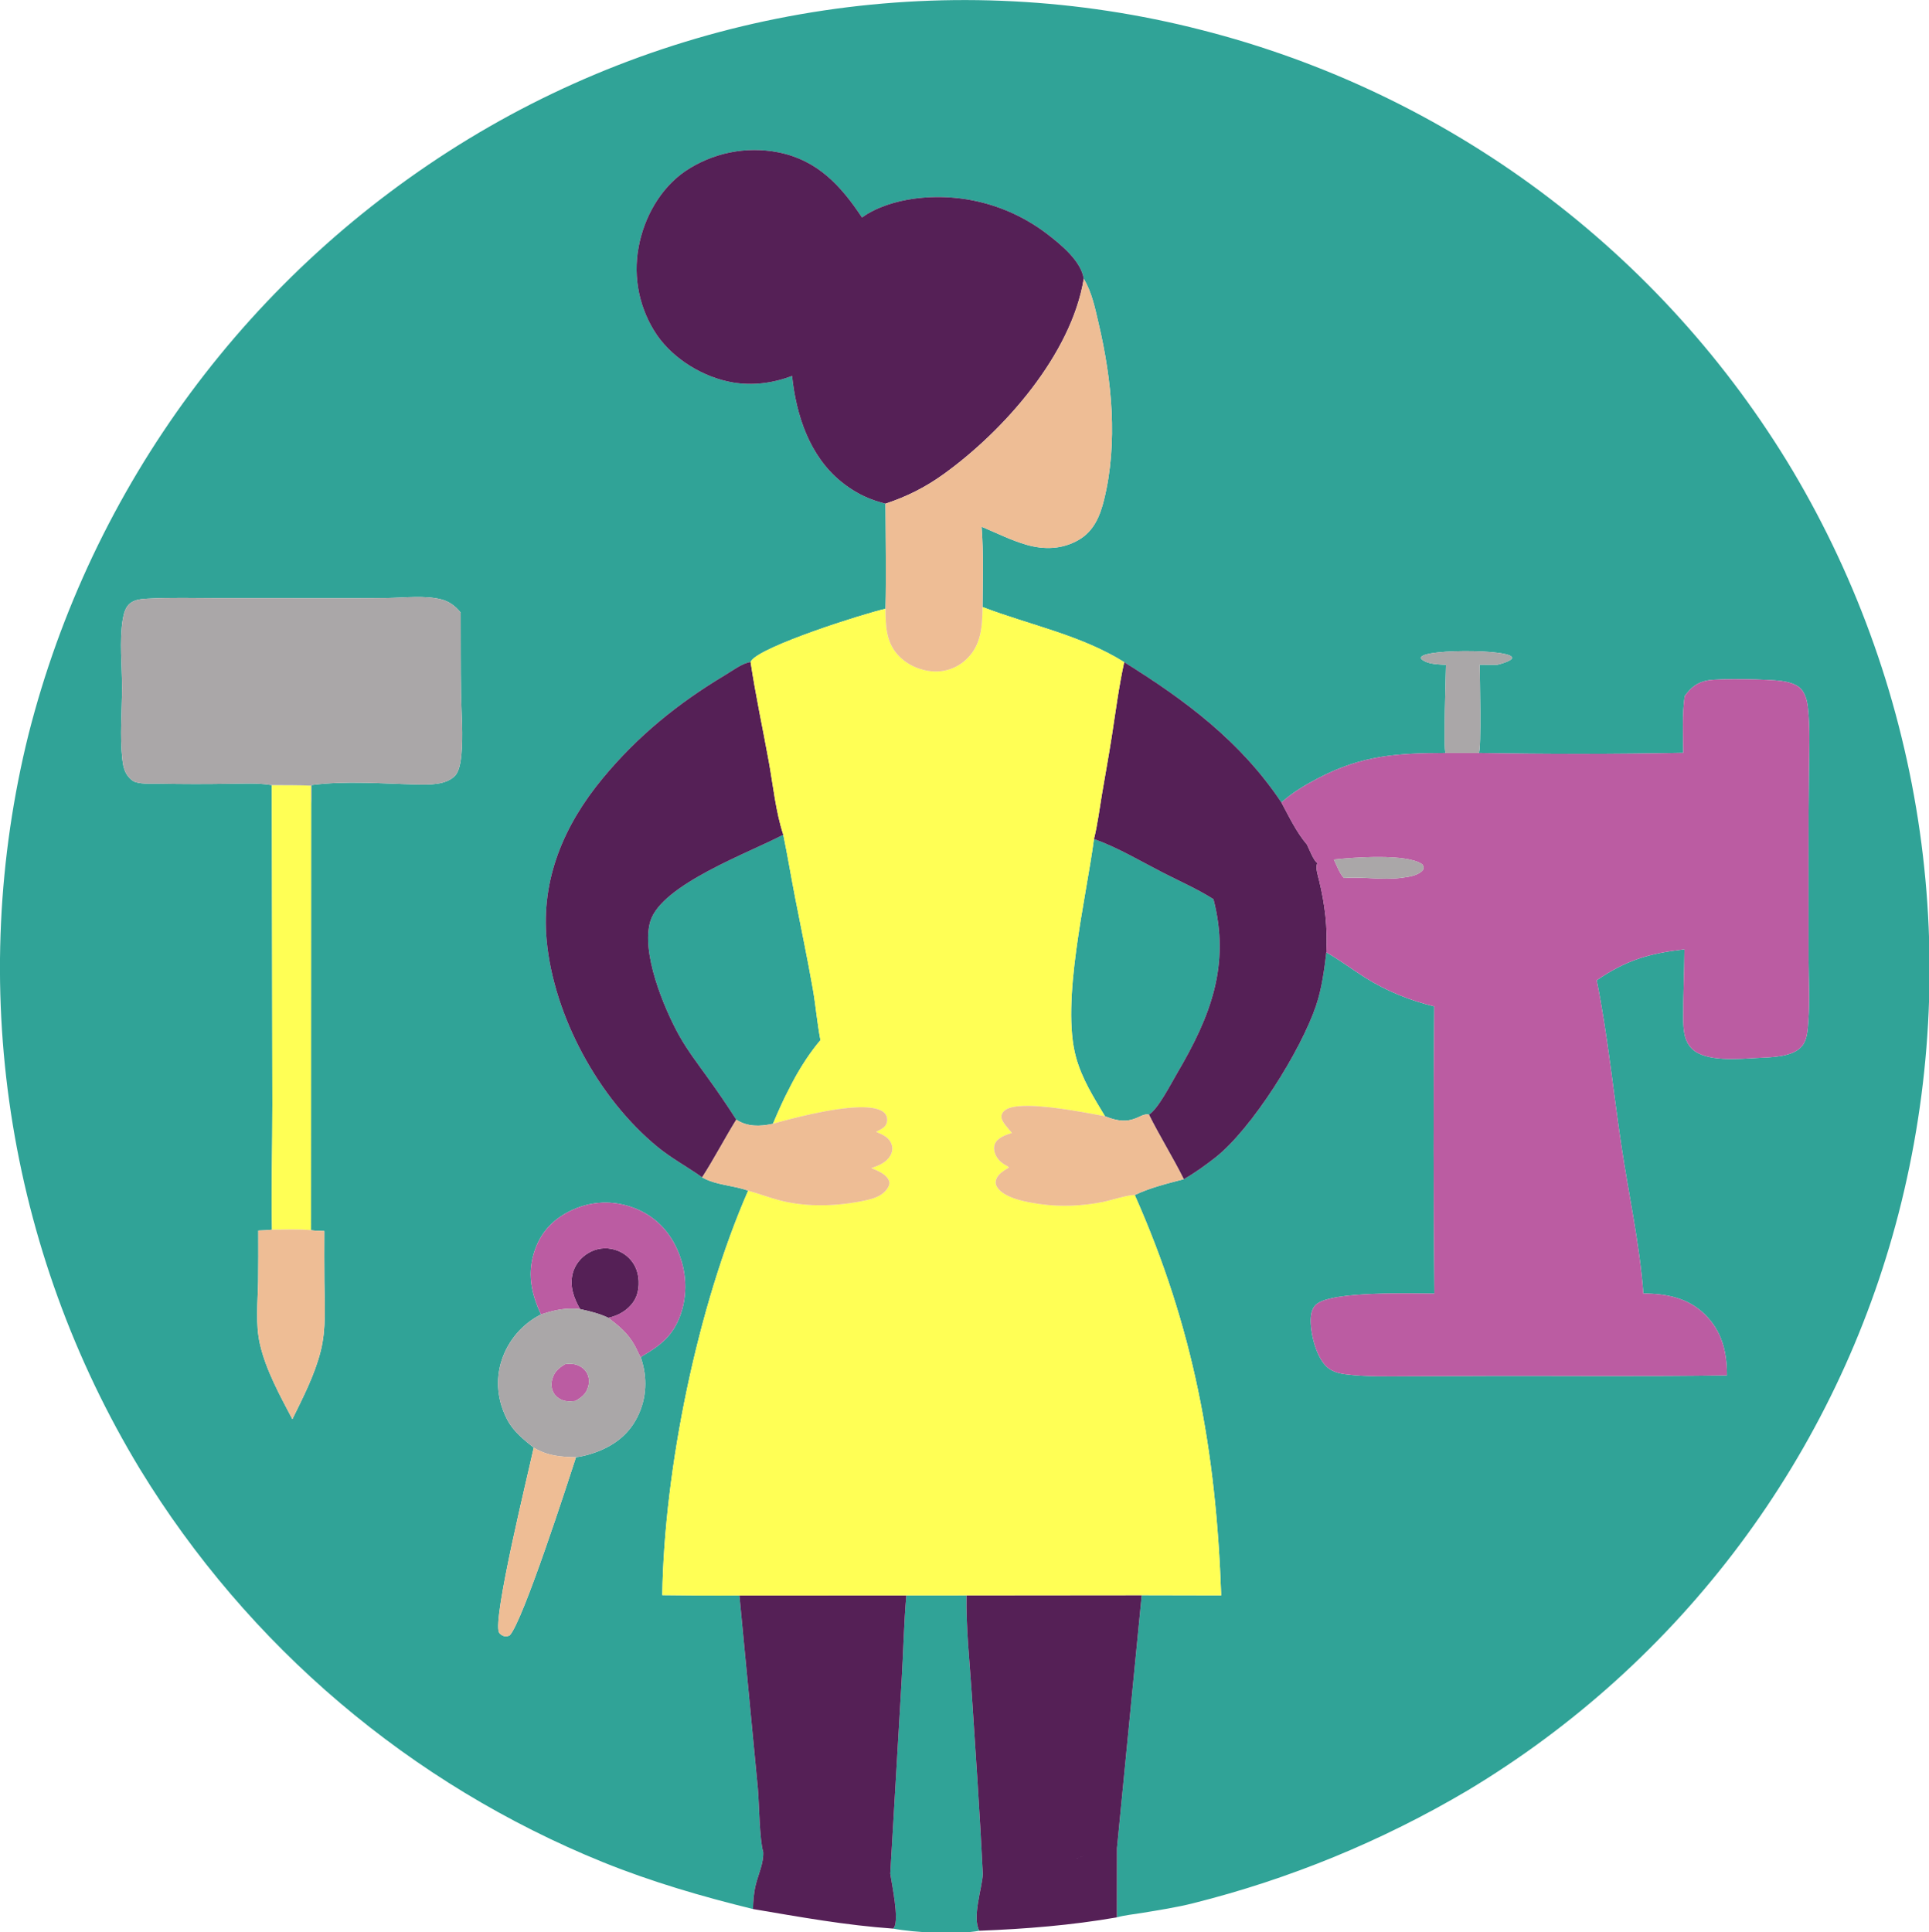
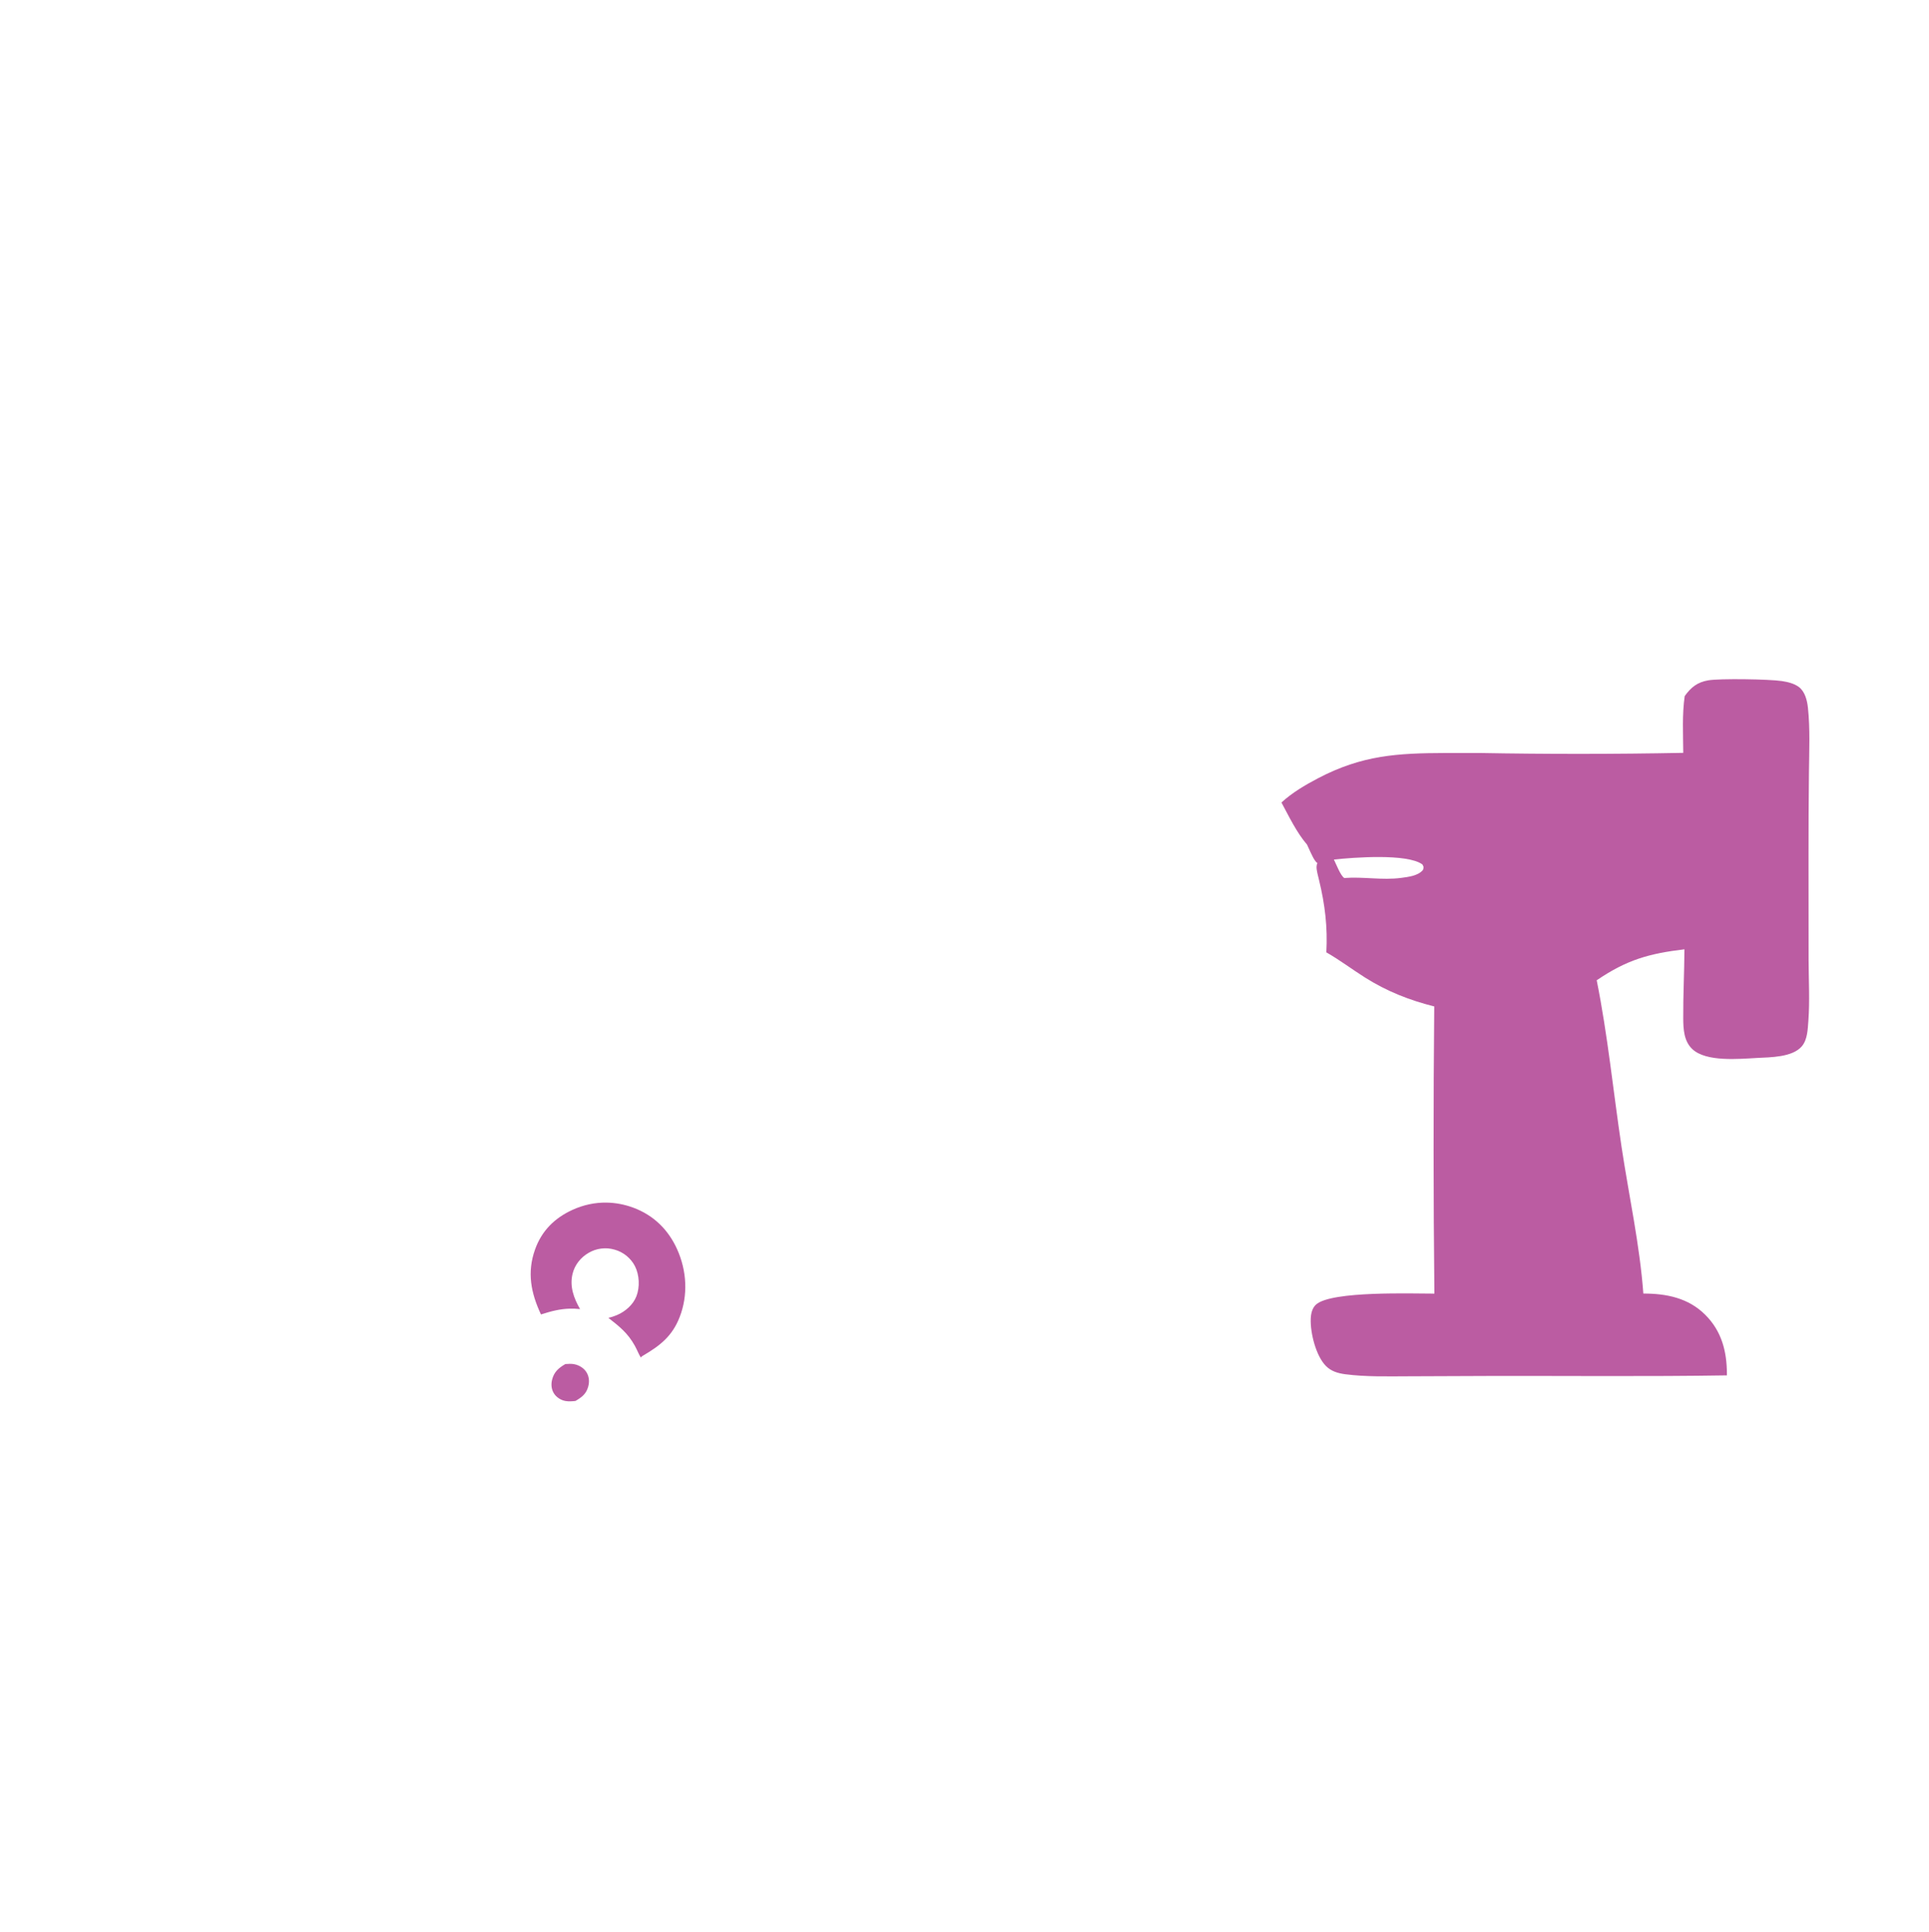
- <svg xmlns="http://www.w3.org/2000/svg" xmlns:ns1="http://www.inkscape.org/namespaces/inkscape" xmlns:ns2="http://sodipodi.sourceforge.net/DTD/sodipodi-0.dtd" xmlns:ns3="http://inkstitch.org/namespace" width="80mm" height="80.141mm" viewBox="0 0 80 80.141" version="1.1" id="svg1" xml:space="preserve" ns1:version="1.3 (0e150ed6c4, 2023-07-21)" ns2:docname="naszywka.svg">
+ <svg xmlns="http://www.w3.org/2000/svg" xmlns:ns1="http://www.inkscape.org/namespaces/inkscape" xmlns:ns2="http://sodipodi.sourceforge.net/DTD/sodipodi-0.dtd" width="80mm" height="80.141mm" viewBox="0 0 80 80.141" version="1.1" id="svg1" xml:space="preserve" ns1:version="1.3 (0e150ed6c4, 2023-07-21)" ns2:docname="naszywka.svg">
  <ns2:namedview id="namedview1" pagecolor="#ffffff" bordercolor="#000000" borderopacity="0.25" ns1:showpageshadow="2" ns1:pageopacity="0.0" ns1:pagecheckerboard="0" ns1:deskcolor="#d1d1d1" ns1:document-units="mm" ns1:zoom="1.9578168" ns1:cx="281.69132" ns1:cy="193.32759" ns1:window-width="1920" ns1:window-height="991" ns1:window-x="-9" ns1:window-y="-9" ns1:window-maximized="1" ns1:current-layer="layer1" />
  <defs id="defs1" />
  <g ns1:label="Layer 1" ns1:groupmode="layer" id="layer1" transform="translate(18.616, -24.847)">
    <g id="g82" ns1:label="zielony" style="display:inline" transform="matrix(0.324 0 0 0.324 -12.586 16.799)">
-       <path id="path75" style="fill:#30a397;stroke-width:0.265" d="M 105.055 24.847 C 104.041 24.845 103.028 24.855 102.014 24.879 C 101 24.902 99.987 24.939 98.975 24.987 C 97.962 25.036 96.95 25.097 95.939 25.171 C 94.927 25.245 93.918 25.33 92.909 25.429 C 91.9 25.528 90.892 25.64 89.885 25.764 C 88.879 25.888 87.874 26.025 86.872 26.174 C 85.869 26.323 84.868 26.484 83.869 26.658 C 82.87 26.832 81.873 27.019 80.879 27.218 C 79.885 27.416 78.894 27.626 77.905 27.849 C 76.916 28.073 75.93 28.308 74.947 28.556 C 73.964 28.804 72.985 29.066 72.008 29.338 C 71.032 29.61 70.058 29.895 69.089 30.192 C 68.119 30.488 67.153 30.796 66.191 31.117 C 65.23 31.438 64.272 31.77 63.318 32.114 C 62.365 32.459 61.416 32.815 60.472 33.183 C 59.527 33.551 58.586 33.931 57.651 34.322 C 56.716 34.714 55.786 35.117 54.861 35.532 C 53.935 35.946 53.015 36.372 52.1 36.81 C 51.186 37.247 50.277 37.696 49.374 38.156 C 48.47 38.616 47.572 39.089 46.681 39.571 C 45.789 40.054 44.904 40.547 44.024 41.052 C 43.145 41.556 42.273 42.071 41.406 42.598 C 40.541 43.124 39.68 43.661 38.828 44.208 C 37.975 44.754 37.13 45.312 36.291 45.88 C 35.452 46.447 34.621 47.025 33.796 47.612 C 32.971 48.2 32.153 48.798 31.342 49.406 C 30.532 50.013 29.729 50.629 28.933 51.256 C 28.137 51.883 27.349 52.52 26.569 53.166 C 25.788 53.812 25.016 54.467 24.252 55.132 C 23.488 55.796 22.733 56.471 21.985 57.155 C 21.237 57.838 20.497 58.529 19.766 59.23 C 19.034 59.931 18.313 60.642 17.599 61.36 C 16.885 62.079 16.18 62.805 15.483 63.541 C 14.787 64.277 14.099 65.021 13.421 65.773 C 12.742 66.526 12.073 67.286 11.413 68.055 C 10.754 68.823 10.105 69.6 9.464 70.384 C 8.823 71.168 8.192 71.96 7.57 72.76 C 6.948 73.559 6.336 74.367 5.734 75.182 C 5.131 75.996 4.539 76.816 3.956 77.645 C 3.374 78.474 2.803 79.31 2.241 80.153 C 1.679 80.996 1.126 81.845 0.585 82.701 C 0.044 83.557 -0.487 84.42 -1.007 85.289 C -1.528 86.158 -2.038 87.033 -2.537 87.915 C -3.036 88.796 -3.524 89.683 -4.002 90.576 C -4.479 91.469 -4.947 92.368 -5.403 93.272 C -5.858 94.177 -6.304 95.087 -6.738 96.002 C -7.172 96.917 -7.593 97.838 -8.005 98.764 C -8.416 99.689 -8.817 100.619 -9.206 101.554 C -9.595 102.49 -9.973 103.431 -10.339 104.375 C -10.705 105.319 -11.06 106.267 -11.403 107.22 C -11.746 108.173 -12.077 109.13 -12.397 110.091 C -12.717 111.052 -13.026 112.017 -13.322 112.986 C -13.619 113.954 -13.903 114.927 -14.176 115.902 C -14.449 116.878 -14.71 117.856 -14.959 118.838 C -15.205 119.825 -15.439 120.815 -15.66 121.808 C -15.881 122.802 -16.089 123.797 -16.285 124.795 C -16.481 125.793 -16.665 126.793 -16.837 127.796 C -17.009 128.799 -17.169 129.803 -17.316 130.81 C -17.463 131.817 -17.597 132.827 -17.719 133.837 C -17.842 134.847 -17.951 135.857 -18.048 136.869 C -18.145 137.882 -18.231 138.896 -18.303 139.91 C -18.376 140.925 -18.435 141.941 -18.482 142.958 C -18.529 143.974 -18.563 144.991 -18.586 146.008 C -18.608 147.025 -18.619 148.043 -18.616 149.06 C -18.613 150.078 -18.598 151.094 -18.57 152.111 C -18.542 153.128 -18.501 154.145 -18.449 155.161 C -18.396 156.177 -18.33 157.193 -18.252 158.207 C -18.174 159.221 -18.084 160.234 -17.981 161.246 C -17.878 162.258 -17.763 163.268 -17.635 164.278 C -17.507 165.287 -17.366 166.295 -17.214 167.301 C -17.061 168.307 -16.896 169.31 -16.719 170.312 C -16.542 171.313 -16.351 172.314 -16.149 173.311 C -15.948 174.308 -15.733 175.303 -15.507 176.294 C -15.28 177.286 -15.043 178.274 -14.792 179.26 C -14.541 180.246 -14.277 181.229 -14.002 182.209 C -13.727 183.188 -13.441 184.164 -13.142 185.136 C -12.843 186.109 -12.532 187.078 -12.209 188.043 C -11.886 189.008 -11.55 189.968 -11.204 190.925 C -10.857 191.881 -10.5 192.833 -10.13 193.781 C -9.76 194.728 -9.378 195.671 -8.984 196.609 C -8.591 197.548 -8.186 198.481 -7.77 199.409 C -7.354 200.338 -6.926 201.261 -6.487 202.179 C -6.048 203.097 -5.598 204.008 -5.136 204.915 C -4.675 205.822 -4.201 206.723 -3.718 207.618 C -3.234 208.513 -2.74 209.403 -2.234 210.285 C -1.728 211.168 -1.212 212.045 -0.685 212.915 C -0.255 213.617 0.18 214.314 0.623 215.008 C 1.067 215.702 1.516 216.392 1.973 217.077 C 2.43 217.762 2.894 218.442 3.364 219.118 C 3.835 219.793 4.312 220.463 4.796 221.13 C 5.279 221.796 5.77 222.458 6.267 223.114 C 6.764 223.771 7.267 224.421 7.777 225.067 C 8.287 225.714 8.804 226.355 9.327 226.991 C 9.849 227.627 10.379 228.258 10.914 228.884 C 11.449 229.509 11.991 230.129 12.538 230.744 C 13.086 231.359 13.639 231.968 14.199 232.572 C 14.759 233.176 15.323 233.775 15.895 234.367 C 16.467 234.96 17.045 235.546 17.628 236.127 C 18.211 236.708 18.801 237.284 19.395 237.853 C 19.99 238.423 20.591 238.986 21.197 239.543 C 21.803 240.1 22.413 240.652 23.03 241.197 C 23.647 241.742 24.269 242.281 24.897 242.813 C 25.524 243.346 26.157 243.873 26.795 244.393 C 27.433 244.913 28.077 245.428 28.726 245.936 C 29.374 246.443 30.027 246.943 30.685 247.437 C 31.343 247.931 32.006 248.42 32.674 248.902 C 33.342 249.383 34.015 249.857 34.693 250.325 C 35.37 250.793 36.051 251.254 36.738 251.708 C 37.425 252.162 38.117 252.609 38.812 253.05 C 39.508 253.49 40.207 253.925 40.912 254.352 C 41.616 254.778 42.324 255.198 43.037 255.61 C 43.749 256.023 44.465 256.428 45.186 256.826 C 45.906 257.224 46.63 257.615 47.359 257.999 C 48.087 258.383 48.82 258.759 49.556 259.128 C 50.292 259.498 51.03 259.86 51.773 260.215 C 52.517 260.57 53.264 260.917 54.013 261.257 C 54.763 261.596 55.516 261.929 56.273 262.254 C 57.029 262.579 57.79 262.895 58.552 263.205 C 64.818 265.734 71.219 267.602 77.77 269.208 C 77.796 268.174 77.879 267.105 78.127 266.099 C 78.461 264.74 79.15 263.313 79.083 261.906 C 78.963 261.522 78.871 260.939 78.797 260.252 C 78.723 259.564 78.669 258.772 78.623 257.967 C 78.532 256.356 78.479 254.693 78.392 253.725 L 76.035 229.065 C 72.744 229.092 69.452 229.078 66.161 229.027 C 66.399 212.885 70.688 192.018 77.151 177.257 C 76.682 177.08 76.19 176.949 75.686 176.835 C 74.174 176.494 72.568 176.309 71.267 175.551 C 69.376 174.203 67.374 173.143 65.558 171.657 C 58.007 165.475 52.259 154.893 51.359 145.206 C 50.627 137.337 53.58 130.46 58.521 124.479 C 62.981 119.079 68.184 114.849 74.181 111.267 C 75.039 110.755 76.482 109.676 77.466 109.583 C 77.493 109.533 77.513 109.48 77.545 109.434 C 78.823 107.549 91.971 103.387 94.732 102.768 C 94.83 98.29 94.74 93.793 94.732 89.312 L 94.072 89.126 C 92.212 88.616 90.534 87.702 89.04 86.482 C 84.994 83.179 83.304 77.99 82.775 72.965 C 80.352 73.883 77.755 74.235 75.19 73.798 C 71.46 73.163 67.651 70.862 65.485 67.745 C 65.347 67.542 65.214 67.335 65.086 67.126 C 64.958 66.917 64.835 66.705 64.717 66.49 C 64.6 66.274 64.488 66.056 64.381 65.835 C 64.274 65.615 64.172 65.391 64.076 65.165 C 63.98 64.94 63.89 64.713 63.805 64.483 C 63.72 64.252 63.641 64.021 63.567 63.787 C 63.493 63.553 63.425 63.317 63.363 63.08 C 63.3 62.843 63.244 62.604 63.194 62.364 C 63.143 62.124 63.098 61.882 63.06 61.639 C 63.021 61.397 62.989 61.154 62.962 60.91 C 62.935 60.667 62.913 60.423 62.898 60.178 C 62.883 59.933 62.874 59.689 62.871 59.444 C 62.868 59.199 62.872 58.952 62.881 58.707 C 62.89 58.462 62.905 58.218 62.926 57.973 C 62.946 57.729 62.973 57.485 63.005 57.242 C 63.038 56.999 63.077 56.758 63.122 56.516 C 63.802 52.727 65.88 48.963 69.089 46.756 C 69.305 46.61 69.525 46.469 69.748 46.334 C 69.97 46.2 70.195 46.072 70.424 45.948 C 70.653 45.825 70.885 45.706 71.12 45.594 C 71.355 45.482 71.593 45.375 71.833 45.275 C 72.073 45.174 72.316 45.08 72.56 44.991 C 72.805 44.902 73.05 44.82 73.299 44.744 C 73.548 44.667 73.798 44.596 74.051 44.531 C 74.303 44.467 74.557 44.409 74.812 44.358 C 75.067 44.306 75.323 44.261 75.581 44.222 C 75.838 44.183 76.096 44.149 76.354 44.123 C 76.613 44.097 76.873 44.076 77.133 44.062 C 77.393 44.049 77.653 44.043 77.913 44.042 C 78.173 44.041 78.433 44.046 78.693 44.058 C 78.953 44.07 79.213 44.087 79.472 44.112 C 79.731 44.137 79.99 44.167 80.247 44.204 C 80.505 44.242 80.761 44.287 81.016 44.337 C 86.008 45.324 89.031 48.601 91.73 52.681 C 93.558 51.337 96.166 50.564 98.402 50.269 C 98.588 50.244 98.774 50.221 98.96 50.2 C 99.147 50.18 99.333 50.16 99.52 50.144 C 99.707 50.128 99.894 50.116 100.082 50.104 C 100.269 50.093 100.457 50.084 100.645 50.077 C 100.833 50.071 101.02 50.065 101.208 50.063 C 101.396 50.061 101.585 50.06 101.773 50.063 C 101.961 50.065 102.149 50.072 102.336 50.079 C 102.524 50.086 102.71 50.094 102.898 50.106 C 103.085 50.118 103.274 50.133 103.461 50.149 C 103.648 50.165 103.834 50.184 104.021 50.205 C 104.208 50.226 104.393 50.248 104.579 50.273 C 104.766 50.299 104.952 50.326 105.138 50.356 C 105.323 50.386 105.507 50.419 105.691 50.454 C 105.876 50.488 106.061 50.525 106.245 50.564 C 106.429 50.603 106.611 50.645 106.794 50.688 C 106.977 50.732 107.16 50.777 107.341 50.826 C 107.523 50.873 107.703 50.923 107.884 50.975 C 108.064 51.028 108.244 51.083 108.423 51.14 C 108.602 51.197 108.78 51.256 108.957 51.317 C 109.135 51.378 109.311 51.441 109.487 51.507 C 109.663 51.572 109.839 51.641 110.014 51.711 C 110.188 51.781 110.361 51.852 110.534 51.926 C 110.706 52.001 110.878 52.076 111.049 52.155 C 111.22 52.233 111.389 52.314 111.558 52.397 C 111.727 52.48 111.894 52.564 112.061 52.651 C 112.227 52.737 112.392 52.825 112.557 52.916 C 112.721 53.006 112.884 53.1 113.046 53.195 C 113.209 53.289 113.37 53.385 113.53 53.484 C 113.69 53.582 113.85 53.684 114.007 53.787 C 114.164 53.889 114.32 53.993 114.474 54.099 C 114.629 54.206 114.783 54.315 114.936 54.425 C 115.088 54.535 115.238 54.646 115.387 54.76 C 117.103 56.072 119.799 58.254 120.108 60.532 C 121.156 62.259 121.553 64.3 122.011 66.245 C 123.715 73.488 124.51 81.505 122.707 88.811 C 122.192 90.898 121.402 92.828 119.451 93.955 C 117.364 95.161 115.062 95.228 112.788 94.576 C 110.835 94.016 108.911 93.047 107.033 92.262 C 107.297 95.671 107.174 99.124 107.156 102.542 C 113.174 104.846 119.768 106.135 125.285 109.597 C 130.23 112.677 134.809 115.864 138.827 119.734 C 139.631 120.508 140.412 121.309 141.169 122.142 C 141.927 122.975 142.661 123.841 143.37 124.742 C 144.078 125.644 144.761 126.584 145.416 127.563 C 146.802 126.298 148.459 125.321 150.113 124.455 C 155.757 121.503 160.246 121.249 166.43 121.228 C 166.118 120.951 166.463 111.248 166.478 109.946 C 165.343 109.883 164.462 109.847 163.74 109.482 C 163.436 109.328 163.18 109.143 163.298 108.948 C 163.43 108.728 163.982 108.58 164.501 108.486 C 165.598 108.289 167.183 108.193 168.78 108.183 C 170.378 108.174 171.987 108.252 173.128 108.402 C 173.72 108.48 174.604 108.637 174.841 108.871 C 174.986 109.014 174.956 109.146 174.768 109.283 C 174.399 109.55 173.707 109.775 173.034 109.938 C 172.289 109.935 171.539 109.926 170.795 109.93 C 170.797 111.207 171.033 120.922 170.674 121.225 C 179.398 121.383 188.123 121.379 196.847 121.21 C 196.831 118.818 196.69 116.311 197.032 113.943 L 197.032 113.941 C 197.837 112.82 198.656 112.16 200.062 111.923 C 200.797 111.799 202.749 111.763 204.718 111.787 C 206.686 111.812 208.67 111.897 209.474 112.02 C 210.217 112.134 211.035 112.322 211.647 112.78 C 212.429 113.366 212.707 114.507 212.805 115.425 C 213.096 118.149 212.963 120.988 212.936 123.725 C 212.896 127.32 212.878 130.916 212.881 134.511 L 212.891 147.734 C 212.902 150.316 213.052 152.947 212.861 155.52 C 212.782 156.586 212.75 157.913 212.031 158.764 C 210.829 160.187 208.028 160.171 206.276 160.265 C 203.955 160.39 199.785 160.795 198.014 159.137 C 196.923 158.117 196.853 156.57 196.844 155.174 C 196.826 152.239 196.982 149.293 196.999 146.356 C 192.442 146.901 189.605 147.711 185.768 150.321 C 187.184 157.365 187.887 164.582 188.955 171.687 C 189.89 177.906 191.274 184.146 191.739 190.421 C 194.687 190.42 197.483 190.979 199.644 193.122 C 201.761 195.221 202.435 197.831 202.434 200.737 L 202.434 200.896 C 192.19 201.062 181.952 200.947 171.708 200.974 L 161.631 201.014 C 158.99 201.022 156.21 201.094 153.59 200.753 C 152.668 200.633 151.789 200.38 151.117 199.703 C 149.828 198.405 149.1 195.473 149.166 193.663 C 149.19 193.002 149.344 192.261 149.868 191.809 C 151.89 190.063 162.249 190.436 164.991 190.43 C 164.862 178.176 164.855 165.922 164.972 153.668 C 161.792 152.873 158.9 151.729 156.112 149.968 C 154.446 148.916 152.876 147.725 151.163 146.747 C 151.025 147.899 150.879 149.06 150.675 150.207 C 150.471 151.355 150.209 152.489 149.837 153.593 C 149.597 154.306 149.29 155.088 148.925 155.916 C 147.101 160.057 143.86 165.377 140.652 169.254 C 140.011 170.029 139.372 170.746 138.744 171.385 C 138.117 172.024 137.503 172.585 136.913 173.046 C 136.303 173.523 135.641 174.02 134.962 174.492 C 134.282 174.963 133.586 175.409 132.91 175.786 C 130.828 176.335 128.582 176.877 126.64 177.812 C 134.186 194.833 137.042 210.486 137.704 229.057 L 127.528 229.035 L 124.361 261.415 L 124.35 270.276 C 125.352 269.993 126.454 269.89 127.482 269.721 C 129.713 269.351 131.96 269.011 134.154 268.457 C 135.692 268.071 137.223 267.657 138.746 267.216 C 140.269 266.775 141.784 266.307 143.29 265.812 C 144.796 265.316 146.292 264.793 147.779 264.243 C 149.266 263.694 150.743 263.118 152.21 262.516 C 153.676 261.913 155.131 261.283 156.575 260.628 C 158.019 259.973 159.451 259.291 160.87 258.584 C 162.289 257.878 163.694 257.147 165.087 256.389 C 166.479 255.631 167.859 254.848 169.224 254.041 C 170.069 253.534 170.909 253.017 171.741 252.49 C 172.574 251.963 173.399 251.424 174.219 250.877 C 175.039 250.329 175.851 249.773 176.657 249.206 C 177.463 248.639 178.263 248.062 179.055 247.475 C 179.847 246.889 180.631 246.292 181.408 245.687 C 182.186 245.081 182.956 244.467 183.718 243.842 C 184.481 243.218 185.237 242.583 185.984 241.941 C 186.731 241.298 187.47 240.647 188.202 239.986 C 188.933 239.326 189.655 238.656 190.37 237.978 C 191.085 237.299 191.792 236.612 192.49 235.916 C 193.188 235.221 193.878 234.518 194.559 233.806 C 195.241 233.093 195.914 232.372 196.578 231.644 C 197.241 230.915 197.894 230.179 198.54 229.434 C 199.186 228.689 199.822 227.936 200.45 227.176 C 201.077 226.416 201.697 225.649 202.305 224.874 C 202.914 224.099 203.512 223.317 204.102 222.527 C 204.691 221.738 205.272 220.941 205.842 220.137 C 206.413 219.334 206.973 218.523 207.524 217.706 C 208.075 216.888 208.614 216.064 209.145 215.233 C 209.675 214.402 210.197 213.567 210.707 212.723 C 211.217 211.88 211.717 211.031 212.207 210.175 C 212.696 209.32 213.175 208.458 213.644 207.591 C 214.113 206.724 214.57 205.851 215.018 204.973 C 215.465 204.094 215.902 203.211 216.328 202.323 C 216.753 201.434 217.169 200.54 217.574 199.641 C 217.978 198.742 218.37 197.839 218.753 196.93 C 219.135 196.022 219.505 195.11 219.865 194.192 C 220.225 193.275 220.574 192.352 220.911 191.426 C 221.249 190.5 221.576 189.571 221.891 188.637 C 222.206 187.703 222.508 186.765 222.8 185.824 C 223.093 184.883 223.374 183.939 223.643 182.991 C 223.912 182.042 224.17 181.091 224.417 180.136 C 224.673 179.143 224.916 178.146 225.147 177.146 C 225.379 176.147 225.598 175.144 225.805 174.139 C 226.011 173.134 226.206 172.127 226.389 171.117 C 226.571 170.107 226.74 169.095 226.897 168.081 C 227.055 167.067 227.199 166.051 227.331 165.034 C 227.464 164.016 227.583 162.998 227.69 161.977 C 227.797 160.957 227.892 159.935 227.974 158.912 C 228.056 157.889 228.127 156.865 228.183 155.841 C 228.24 154.816 228.283 153.792 228.314 152.766 C 228.346 151.741 228.365 150.713 228.372 149.687 C 228.378 148.661 228.371 147.636 228.352 146.61 C 228.333 145.584 228.302 144.559 228.258 143.534 C 228.214 142.509 228.157 141.483 228.088 140.459 C 228.018 139.435 227.937 138.413 227.842 137.391 C 227.747 136.37 227.639 135.35 227.52 134.331 C 227.4 133.312 227.269 132.293 227.124 131.277 C 226.979 130.262 226.821 129.248 226.652 128.237 C 226.482 127.225 226.299 126.214 226.105 125.207 C 225.91 124.199 225.703 123.195 225.484 122.193 C 225.264 121.191 225.032 120.19 224.788 119.194 C 224.544 118.197 224.289 117.203 224.021 116.213 C 223.752 115.223 223.473 114.236 223.18 113.252 C 222.887 112.269 222.583 111.289 222.266 110.313 C 221.949 109.337 221.619 108.365 221.278 107.397 C 220.938 106.429 220.585 105.465 220.221 104.506 C 219.856 103.547 219.48 102.592 219.093 101.642 C 218.704 100.692 218.306 99.749 217.894 98.809 C 217.483 97.868 217.06 96.933 216.626 96.004 C 216.192 95.074 215.746 94.15 215.289 93.231 C 214.832 92.312 214.364 91.399 213.885 90.491 C 213.406 89.584 212.914 88.682 212.412 87.787 C 211.911 86.892 211.398 86.004 210.874 85.121 C 210.357 84.254 209.829 83.393 209.29 82.54 C 208.751 81.686 208.202 80.84 207.642 80 C 207.083 79.159 206.513 78.326 205.933 77.5 C 205.354 76.673 204.764 75.855 204.164 75.043 C 203.564 74.231 202.954 73.426 202.334 72.629 C 201.714 71.832 201.085 71.043 200.447 70.261 C 199.808 69.48 199.158 68.706 198.5 67.94 C 197.842 67.174 197.176 66.417 196.499 65.668 C 195.823 64.919 195.138 64.176 194.443 63.444 C 193.748 62.711 193.045 61.988 192.332 61.272 C 191.62 60.557 190.898 59.85 190.169 59.152 C 189.439 58.454 188.701 57.766 187.954 57.086 C 187.208 56.406 186.453 55.737 185.69 55.076 C 184.927 54.414 184.157 53.764 183.379 53.121 C 182.6 52.479 181.813 51.846 181.019 51.223 C 180.225 50.6 179.422 49.987 178.613 49.383 C 177.803 48.78 176.986 48.186 176.162 47.603 C 175.338 47.019 174.508 46.446 173.67 45.883 C 172.832 45.32 171.986 44.768 171.135 44.225 C 170.283 43.683 169.426 43.151 168.562 42.63 C 167.697 42.108 166.827 41.597 165.95 41.096 C 165.073 40.596 164.189 40.107 163.3 39.629 C 162.411 39.15 161.517 38.683 160.616 38.226 C 159.716 37.77 158.81 37.325 157.899 36.891 C 156.988 36.457 156.07 36.033 155.149 35.621 C 154.227 35.209 153.301 34.809 152.369 34.42 C 151.438 34.03 150.501 33.653 149.56 33.287 C 148.619 32.92 147.674 32.566 146.725 32.223 C 145.775 31.879 144.822 31.548 143.864 31.229 C 142.907 30.909 141.946 30.6 140.981 30.303 C 140.016 30.007 139.046 29.724 138.074 29.451 C 137.102 29.179 136.128 28.918 135.15 28.67 C 134.168 28.418 133.182 28.177 132.193 27.95 C 131.205 27.723 130.215 27.509 129.221 27.307 C 128.228 27.105 127.233 26.914 126.234 26.736 C 125.236 26.558 124.236 26.394 123.233 26.241 C 122.231 26.089 121.227 25.948 120.221 25.82 C 119.215 25.692 118.208 25.577 117.199 25.474 C 116.191 25.371 115.181 25.282 114.17 25.204 C 113.159 25.127 112.148 25.062 111.135 25.01 C 110.123 24.957 109.109 24.917 108.096 24.89 C 107.082 24.863 106.069 24.849 105.055 24.847 z M 34.477 101.258 C 35.625 101.24 36.768 101.292 37.839 101.554 C 38.889 101.812 39.676 102.424 40.356 103.245 C 40.374 106.744 40.341 110.246 40.407 113.743 C 40.456 116.282 40.693 118.911 40.451 121.438 C 40.374 122.241 40.204 123.529 39.646 124.127 C 38.506 125.35 36.268 125.295 34.731 125.258 C 30.28 125.151 25.699 124.757 21.272 125.33 C 21.261 126.1 21.287 126.897 21.217 127.662 L 21.2 182.311 C 21.746 182.404 22.344 182.389 22.899 182.418 C 22.885 184.584 22.888 186.751 22.907 188.918 C 22.941 191.853 23.163 194.932 22.436 197.801 C 21.661 200.863 20.194 203.685 18.813 206.506 C 17.242 203.512 15.446 200.272 14.676 196.96 C 14.064 194.325 14.379 191.576 14.432 188.897 C 14.454 186.718 14.459 184.539 14.448 182.36 C 15.036 182.347 15.618 182.299 16.203 182.25 C 16.105 176.927 16.252 171.568 16.251 166.24 L 16.181 125.342 C 16.137 125.334 16.093 125.327 16.05 125.32 C 14.284 125.039 12.356 125.159 10.569 125.172 C 7.702 125.22 4.833 125.215 1.965 125.16 C 0.99 125.139 -0.301 125.244 -1.237 124.963 C -1.657 124.836 -1.995 124.506 -2.256 124.165 C -2.728 123.55 -2.869 122.775 -2.955 122.022 C -3.293 119.047 -2.995 115.849 -2.99 112.85 C -2.986 110.05 -3.35 106.907 -2.906 104.16 C -2.781 103.392 -2.552 102.463 -1.87 101.996 C -1.251 101.572 -0.47 101.509 0.258 101.47 C 3.229 101.308 6.24 101.401 9.215 101.404 L 24.432 101.417 C 26.65 101.422 28.868 101.411 31.085 101.384 C 32.178 101.364 33.33 101.275 34.477 101.258 z M 100.951 110.79 C 100.954 110.79 100.958 110.791 100.961 110.792 C 101.057 110.796 101.153 110.796 101.25 110.795 C 101.153 110.796 101.057 110.794 100.961 110.79 C 100.958 110.79 100.955 110.79 100.951 110.79 z M 81.651 131.689 C 77.329 133.987 66.092 138.045 64.636 142.755 C 63.413 146.712 66.34 153.824 68.309 157.366 C 69.376 159.287 70.734 161.049 72.012 162.834 C 73.27 164.576 74.479 166.351 75.638 168.161 C 75.998 168.396 76.368 168.569 76.747 168.691 C 77.12 168.81 77.501 168.881 77.888 168.911 C 78.277 168.941 78.672 168.932 79.07 168.893 C 79.468 168.854 79.871 168.785 80.273 168.699 C 80.293 168.695 80.313 168.687 80.333 168.681 C 80.916 167.291 81.549 165.871 82.25 164.479 C 82.146 164.684 82.067 164.89 81.967 165.096 C 82.367 164.278 82.773 163.46 83.22 162.665 C 82.884 163.262 82.557 163.865 82.25 164.477 C 82.95 163.084 83.718 161.718 84.574 160.433 L 84.576 160.433 C 85.146 159.576 85.754 158.755 86.407 157.987 C 86.196 156.903 86.047 155.806 85.903 154.71 C 85.759 153.613 85.622 152.515 85.431 151.426 C 84.75 147.546 83.934 143.684 83.181 139.816 C 82.655 137.112 82.205 134.388 81.651 131.689 z M 84.574 160.433 C 84.192 161.007 83.832 161.602 83.483 162.204 C 83.481 162.208 83.48 162.211 83.478 162.215 C 83.829 161.609 84.19 161.01 84.574 160.433 z M 80.333 168.681 L 80.335 168.681 C 80.341 168.666 80.349 168.65 80.356 168.635 C 80.349 168.65 80.34 168.666 80.333 168.681 z M 121.418 132.236 C 120.412 139.875 117.154 153.075 119.119 160.187 C 119.884 162.959 121.359 165.281 122.823 167.719 C 126.424 169.232 127.224 167.225 128.452 167.52 C 129.609 166.822 131.303 163.506 132.045 162.245 C 136.311 154.995 138.909 148.412 136.712 139.941 C 134.667 138.644 132.428 137.665 130.276 136.562 C 127.316 135.044 124.563 133.381 121.418 132.236 z M 59.028 178.779 C 60.183 178.796 61.341 179.016 62.472 179.438 C 65.056 180.4 66.942 182.257 68.066 184.763 C 69.3 187.513 69.479 190.626 68.38 193.447 C 67.435 195.875 65.882 197.089 63.695 198.371 C 63.493 198.489 63.567 198.431 63.417 198.616 C 64.284 201.152 64.184 203.799 62.981 206.217 C 61.785 208.624 59.727 210.072 57.208 210.889 C 56.522 211.111 55.833 211.29 55.116 211.377 C 54.043 214.668 48.311 232.416 46.631 234.179 C 46.416 234.273 46.267 234.338 46.023 234.3 C 45.744 234.256 45.405 234.066 45.266 233.809 C 44.377 232.176 49.058 213.193 49.703 210.151 C 48.418 209.112 47.121 208.099 46.335 206.605 C 45.081 204.222 44.761 201.547 45.602 198.967 C 45.653 198.81 45.708 198.654 45.767 198.5 C 45.825 198.345 45.888 198.192 45.955 198.04 C 46.021 197.889 46.092 197.74 46.165 197.592 C 46.239 197.444 46.316 197.297 46.397 197.153 C 46.478 197.009 46.563 196.867 46.65 196.727 C 46.738 196.587 46.83 196.45 46.925 196.314 C 47.02 196.179 47.117 196.046 47.218 195.915 C 47.32 195.785 47.424 195.656 47.531 195.531 C 47.639 195.405 47.749 195.282 47.863 195.162 C 47.977 195.042 48.093 194.926 48.212 194.811 C 48.332 194.697 48.454 194.586 48.579 194.478 C 48.704 194.369 48.832 194.264 48.962 194.162 C 49.092 194.06 49.225 193.961 49.36 193.865 C 49.494 193.77 49.632 193.678 49.771 193.589 C 49.91 193.5 50.052 193.414 50.196 193.332 C 50.339 193.25 50.485 193.172 50.633 193.098 C 49.344 190.337 48.827 187.715 49.88 184.769 C 50.728 182.397 52.374 180.759 54.65 179.717 C 56.061 179.07 57.543 178.757 59.028 178.779 z M 105.104 229.056 L 97.4 229.062 C 97.24 230.918 97.144 232.776 97.059 234.635 C 96.973 236.494 96.899 238.355 96.786 240.213 L 95.347 264.666 L 95.366 264.802 C 95.514 265.808 96.075 268.494 96.066 270.242 C 96.065 270.533 96.048 270.799 96.01 271.026 C 96.048 270.799 96.065 270.534 96.066 270.242 C 96.063 270.825 95.998 271.304 95.832 271.581 C 95.914 271.443 95.973 271.254 96.01 271.027 C 95.973 271.254 95.915 271.442 95.832 271.581 C 95.788 271.654 95.761 271.671 95.704 271.715 C 98.53 272.246 103.931 272.509 106.748 271.988 C 105.786 270.285 107.105 266.523 107.191 264.748 C 106.819 257.035 106.276 249.319 105.774 241.614 C 105.504 237.46 105.03 233.217 105.104 229.056 z M 95.347 264.666 C 94.823 264.567 94.288 264.495 93.748 264.441 C 93.208 264.387 92.662 264.35 92.114 264.315 C 93.209 264.384 94.299 264.468 95.347 264.666 z " ns3:fill_method="circular_fill" ns3:expand_mm="0" ns3:enable_random_stitch_length="True" ns3:fill_underlay_row_spacing_mm="4" ns3:underlay_underpath="True" ns3:fill_underlay_angle="45" ns3:ties="0" />
-     </g>
+       </g>
    <g id="g79" ns1:label="ciemny fiolet" style="display:inline" transform="matrix(0.324 0 0 0.324 -12.586 16.799)">
-       <path id="path77" style="fill:#552056;stroke-width:0.265" d="M 77.913 44.042 C 77.653 44.043 77.393 44.049 77.133 44.062 C 76.873 44.076 76.613 44.097 76.354 44.123 C 76.096 44.149 75.838 44.183 75.581 44.222 C 75.323 44.261 75.067 44.306 74.812 44.358 C 74.557 44.409 74.303 44.467 74.051 44.531 C 73.798 44.596 73.548 44.667 73.299 44.744 C 73.05 44.82 72.805 44.902 72.56 44.991 C 72.316 45.08 72.073 45.174 71.833 45.275 C 71.593 45.375 71.355 45.482 71.12 45.594 C 70.885 45.706 70.653 45.825 70.424 45.948 C 70.195 46.072 69.97 46.2 69.748 46.334 C 69.525 46.469 69.305 46.61 69.089 46.756 C 65.88 48.963 63.802 52.727 63.122 56.516 C 63.077 56.758 63.038 56.999 63.005 57.242 C 62.973 57.485 62.946 57.729 62.926 57.973 C 62.905 58.218 62.89 58.462 62.881 58.707 C 62.872 58.952 62.868 59.199 62.871 59.444 C 62.874 59.689 62.883 59.933 62.898 60.178 C 62.913 60.423 62.935 60.667 62.962 60.91 C 62.989 61.154 63.021 61.397 63.06 61.639 C 63.098 61.882 63.143 62.124 63.194 62.364 C 63.244 62.604 63.3 62.843 63.363 63.08 C 63.425 63.317 63.493 63.553 63.567 63.787 C 63.641 64.021 63.72 64.252 63.805 64.483 C 63.89 64.713 63.98 64.94 64.076 65.165 C 64.172 65.391 64.274 65.615 64.381 65.835 C 64.488 66.056 64.6 66.274 64.717 66.49 C 64.835 66.705 64.958 66.917 65.086 67.126 C 65.214 67.335 65.347 67.542 65.485 67.745 C 67.651 70.862 71.46 73.163 75.19 73.798 C 77.755 74.235 80.352 73.883 82.775 72.965 C 83.304 77.99 84.994 83.179 89.04 86.482 C 90.534 87.702 92.212 88.616 94.072 89.126 L 94.732 89.312 C 97.447 88.42 99.833 87.217 102.151 85.55 C 109.896 79.979 118.528 70.22 120.108 60.532 C 119.799 58.254 117.103 56.072 115.387 54.76 C 115.238 54.646 115.088 54.535 114.936 54.425 C 114.783 54.315 114.629 54.206 114.474 54.099 C 114.32 53.993 114.164 53.889 114.007 53.787 C 113.85 53.684 113.69 53.582 113.53 53.484 C 113.37 53.385 113.209 53.289 113.046 53.195 C 112.884 53.1 112.721 53.006 112.557 52.916 C 112.392 52.825 112.227 52.737 112.061 52.651 C 111.894 52.564 111.727 52.48 111.558 52.397 C 111.389 52.314 111.22 52.233 111.049 52.155 C 110.878 52.076 110.706 52.001 110.534 51.926 C 110.361 51.852 110.188 51.781 110.014 51.711 C 109.839 51.641 109.663 51.572 109.487 51.507 C 109.311 51.441 109.135 51.378 108.957 51.317 C 108.78 51.256 108.602 51.197 108.423 51.14 C 108.244 51.083 108.064 51.028 107.884 50.975 C 107.703 50.923 107.523 50.873 107.341 50.826 C 107.16 50.777 106.977 50.732 106.794 50.688 C 106.611 50.645 106.429 50.603 106.245 50.564 C 106.061 50.525 105.876 50.488 105.691 50.454 C 105.507 50.419 105.323 50.386 105.138 50.356 C 104.952 50.326 104.766 50.299 104.579 50.273 C 104.393 50.248 104.208 50.226 104.021 50.205 C 103.834 50.184 103.647 50.165 103.459 50.149 C 103.272 50.133 103.085 50.118 102.898 50.106 C 102.71 50.094 102.524 50.086 102.336 50.079 C 102.149 50.072 101.961 50.065 101.773 50.063 C 101.585 50.06 101.396 50.061 101.208 50.063 C 101.02 50.065 100.833 50.071 100.645 50.077 C 100.457 50.084 100.269 50.093 100.082 50.104 C 99.894 50.116 99.707 50.128 99.52 50.144 C 99.333 50.16 99.147 50.18 98.96 50.2 C 98.774 50.221 98.586 50.244 98.4 50.269 C 96.165 50.564 93.558 51.337 91.73 52.681 C 89.031 48.601 86.008 45.324 81.016 44.337 C 80.761 44.287 80.505 44.242 80.247 44.204 C 79.99 44.167 79.731 44.137 79.472 44.112 C 79.213 44.087 78.953 44.07 78.693 44.058 C 78.433 44.046 78.173 44.041 77.913 44.042 z M 77.466 109.583 C 76.482 109.676 75.039 110.755 74.181 111.267 C 68.184 114.849 62.981 119.079 58.521 124.479 C 53.58 130.46 50.627 137.336 51.359 145.206 C 52.26 154.893 58.007 165.475 65.558 171.657 C 67.374 173.143 69.376 174.203 71.267 175.551 C 71.27 175.545 71.273 175.539 71.276 175.533 C 72.034 174.357 72.742 173.135 73.444 171.909 C 73.448 171.902 73.453 171.895 73.457 171.888 C 73.46 171.882 73.463 171.876 73.467 171.87 C 74.179 170.625 74.887 169.376 75.638 168.163 L 75.638 168.161 C 74.479 166.351 73.27 164.576 72.012 162.834 C 70.734 161.049 69.376 159.287 68.309 157.366 C 66.34 153.824 63.413 146.712 64.636 142.755 C 66.092 138.045 77.329 133.987 81.651 131.689 C 81.407 130.947 81.203 130.185 81.028 129.409 C 80.852 128.634 80.704 127.846 80.568 127.054 C 80.297 125.472 80.078 123.875 79.799 122.337 C 79.414 120.215 78.99 118.092 78.583 115.968 C 78.177 113.843 77.786 111.714 77.466 109.583 z M 125.285 109.597 C 124.598 112.754 124.189 115.924 123.694 119.112 C 123.314 121.567 122.86 124.013 122.447 126.462 C 122.125 128.372 121.883 130.361 121.418 132.236 C 124.563 133.381 127.316 135.044 130.276 136.562 C 132.428 137.665 134.667 138.644 136.712 139.941 C 138.909 148.412 136.311 154.995 132.045 162.245 C 131.303 163.506 129.609 166.822 128.452 167.52 C 129.84 170.318 131.517 172.978 132.911 175.786 C 134.263 175.033 135.693 173.999 136.913 173.046 C 141.632 169.36 147.917 159.298 149.837 153.595 C 150.581 151.386 150.887 149.052 151.163 146.747 C 151.334 143.526 150.991 140.644 150.235 137.528 C 150.096 136.955 149.72 135.833 150.026 135.319 C 149.569 135.086 148.949 133.48 148.689 132.954 C 147.344 131.385 146.391 129.374 145.416 127.563 C 140.17 119.727 133.197 114.525 125.285 109.597 z M 83.483 162.204 C 83.481 162.207 83.48 162.21 83.478 162.213 C 83.48 162.209 83.482 162.207 83.484 162.204 L 83.483 162.204 z M 128.005 167.505 C 127.859 167.529 127.712 167.578 127.56 167.639 C 127.712 167.578 127.859 167.529 128.005 167.505 z M 58.781 184.632 C 58.638 184.635 58.495 184.645 58.353 184.663 C 58.211 184.68 58.071 184.704 57.932 184.736 C 57.792 184.768 57.654 184.807 57.519 184.852 C 57.383 184.898 57.25 184.951 57.12 185.01 C 56.989 185.07 56.864 185.135 56.74 185.207 C 55.723 185.794 54.962 186.74 54.679 187.887 C 54.278 189.514 54.841 191.019 55.636 192.412 C 56.253 192.551 56.863 192.69 57.463 192.863 C 57.471 192.865 57.481 192.868 57.49 192.871 C 58.09 193.046 58.679 193.254 59.253 193.53 C 59.255 193.531 59.257 193.532 59.259 193.533 C 59.644 193.454 60.01 193.328 60.371 193.174 C 61.424 192.728 62.427 191.855 62.847 190.772 C 63.303 189.598 63.236 188.046 62.667 186.923 C 62.601 186.795 62.528 186.671 62.449 186.55 C 62.369 186.429 62.284 186.311 62.193 186.199 C 62.102 186.087 62.005 185.98 61.903 185.878 C 61.801 185.776 61.694 185.679 61.582 185.588 C 61.47 185.497 61.352 185.412 61.231 185.333 C 61.11 185.254 60.986 185.182 60.858 185.116 C 60.729 185.05 60.597 184.99 60.462 184.937 C 60.328 184.884 60.192 184.838 60.052 184.8 C 59.915 184.76 59.775 184.727 59.634 184.701 C 59.493 184.675 59.352 184.656 59.21 184.645 C 59.067 184.634 58.924 184.63 58.781 184.632 z M 127.528 229.035 L 105.104 229.056 C 105.03 233.217 105.504 237.46 105.774 241.614 C 106.276 249.319 106.819 257.034 107.191 264.746 C 107.17 265.19 107.071 265.759 106.95 266.388 C 106.83 267.017 106.687 267.707 106.577 268.395 C 106.467 269.083 106.388 269.767 106.398 270.387 C 106.403 270.697 106.432 270.991 106.488 271.26 C 106.543 271.529 106.627 271.775 106.748 271.988 C 112.689 271.756 118.486 271.292 124.35 270.276 L 124.361 261.416 L 127.528 229.035 z M 97.4 229.062 L 76.035 229.065 L 78.392 253.725 C 78.567 255.662 78.603 260.371 79.083 261.906 C 79.099 262.258 79.07 262.611 79.009 262.964 C 78.949 263.317 78.858 263.669 78.756 264.02 C 78.55 264.723 78.294 265.419 78.127 266.099 C 78.003 266.602 77.92 267.121 77.865 267.643 C 77.811 268.166 77.783 268.691 77.77 269.208 C 83.732 270.221 89.664 271.292 95.704 271.715 C 95.761 271.671 95.788 271.654 95.832 271.581 C 96.495 270.472 95.563 266.142 95.366 264.8 L 95.347 264.666 L 96.786 240.213 C 97.012 236.496 97.08 232.773 97.4 229.062 z M 123.875 261.38 C 123.97 261.375 124.058 261.375 124.14 261.381 C 124.046 261.375 123.939 261.378 123.827 261.386 C 123.841 261.385 123.861 261.38 123.875 261.38 z M 123.278 261.458 C 123.266 261.46 123.255 261.462 123.243 261.464 C 123.234 261.466 123.225 261.467 123.216 261.469 C 123.238 261.465 123.257 261.462 123.278 261.458 z M 122.504 261.636 C 122.257 261.703 122.003 261.779 121.746 261.86 C 121.704 261.873 121.661 261.886 121.619 261.9 C 121.919 261.804 122.216 261.714 122.504 261.636 z M 120.13 262.405 C 119.978 262.459 119.819 262.516 119.672 262.568 C 119.385 262.67 119.121 262.763 118.924 262.825 C 118.423 262.984 117.928 263.121 117.436 263.241 C 116.943 263.362 116.456 263.465 115.969 263.556 C 116.456 263.465 116.943 263.362 117.436 263.241 C 117.928 263.121 118.423 262.984 118.924 262.825 C 119.223 262.73 119.647 262.577 120.13 262.405 z M 81.513 262.527 C 82.32 262.732 83.128 262.932 83.938 263.12 C 83.128 262.932 82.32 262.732 81.513 262.527 z M 115.944 263.561 C 115.508 263.641 115.075 263.711 114.642 263.774 C 115.074 263.711 115.508 263.641 115.944 263.561 z M 93.601 264.43 C 93.92 264.46 94.238 264.494 94.552 264.537 C 94.237 264.494 93.921 264.46 93.601 264.43 z " ns3:row_spacing_mm="0.3" ns3:pull_compensation_mm="0,2" ns3:enable_random_stitch_length="True" ns3:fill_underlay_inset_mm="4" />
-     </g>
+       </g>
    <g id="g77" ns1:label="zolty" style="display:inline" transform="matrix(0.324,0,0,0.324,-12.586,16.799)">
-       <path id="path69" style="fill:#ffff55;fill-opacity:1;stroke-width:0.265" d="M 107.156 102.542 C 107.126 104.96 107.017 107.357 105.152 109.168 C 105.084 109.235 105.014 109.301 104.942 109.366 C 104.87 109.43 104.797 109.492 104.721 109.552 C 104.646 109.613 104.57 109.67 104.492 109.726 C 104.414 109.782 104.333 109.836 104.252 109.889 C 104.172 109.941 104.09 109.992 104.007 110.04 C 103.923 110.089 103.837 110.134 103.751 110.178 C 103.666 110.221 103.579 110.263 103.491 110.302 C 103.404 110.341 103.315 110.379 103.225 110.414 C 103.135 110.449 103.045 110.481 102.954 110.511 C 102.862 110.541 102.769 110.569 102.676 110.594 C 102.583 110.619 102.491 110.644 102.397 110.664 C 102.303 110.685 102.208 110.703 102.113 110.719 C 102.018 110.734 101.923 110.747 101.827 110.758 C 101.732 110.769 101.635 110.778 101.539 110.784 C 101.443 110.79 101.346 110.794 101.25 110.795 C 101.153 110.796 101.057 110.795 100.961 110.79 C 99.203 110.72 97.39 109.917 96.234 108.579 C 94.781 106.899 94.751 104.869 94.732 102.767 C 91.971 103.385 78.823 107.549 77.545 109.434 C 77.513 109.48 77.493 109.533 77.466 109.583 C 78.106 113.846 79.029 118.093 79.799 122.337 C 80.357 125.414 80.673 128.722 81.651 131.689 C 82.205 134.388 82.655 137.11 83.181 139.815 C 83.934 143.682 84.75 147.546 85.431 151.426 C 85.813 153.604 85.985 155.818 86.407 157.985 C 83.795 161.058 81.888 164.973 80.335 168.681 C 82.408 168.097 87.816 166.634 91.451 166.575 C 92.662 166.555 93.677 166.691 94.305 167.068 C 94.666 167.285 94.874 167.583 94.938 168 C 94.992 168.352 94.901 168.725 94.669 168.994 C 94.393 169.311 93.904 169.531 93.537 169.721 C 94.37 170.089 95.178 170.384 95.513 171.317 C 95.684 171.796 95.613 172.307 95.367 172.746 C 94.864 173.649 93.853 174.055 92.92 174.362 C 93.726 174.692 94.871 175.134 95.195 176.015 C 95.306 176.319 95.186 176.623 95.029 176.886 C 94.448 177.863 93.335 178.243 92.283 178.475 C 88.823 179.242 84.798 179.409 81.34 178.533 C 79.926 178.175 78.558 177.642 77.151 177.255 C 70.688 192.017 66.399 212.885 66.161 229.027 C 69.452 229.078 72.744 229.092 76.035 229.065 L 97.4 229.062 L 105.104 229.056 L 127.528 229.035 L 137.704 229.057 C 137.042 210.486 134.186 194.833 126.64 177.812 C 125.917 177.745 123.488 178.512 122.629 178.686 C 120.055 179.207 117.211 179.345 114.613 178.986 C 113.023 178.766 109.915 178.271 109.005 176.775 C 108.82 176.47 108.788 176.209 108.884 175.865 C 109.073 175.186 109.804 174.732 110.365 174.39 L 110.527 174.292 C 110.397 174.145 110.465 174.196 110.29 174.099 C 109.703 173.774 109.22 173.421 108.898 172.815 C 108.653 172.353 108.52 171.745 108.74 171.247 C 109.097 170.441 110.143 170.11 110.913 169.858 C 110.514 169.367 109.531 168.388 109.568 167.759 C 109.59 167.398 109.756 167.171 110.031 166.953 C 110.489 166.591 111.367 166.431 112.466 166.401 C 115.761 166.312 121.033 167.397 122.823 167.717 C 122.457 167.108 122.091 166.506 121.735 165.902 C 121.379 165.298 121.033 164.694 120.709 164.078 C 120.062 162.846 119.502 161.572 119.119 160.185 C 118.996 159.741 118.893 159.274 118.809 158.784 C 118.725 158.295 118.662 157.784 118.613 157.256 C 118.564 156.728 118.532 156.182 118.516 155.621 C 118.499 155.059 118.497 154.482 118.508 153.893 C 118.552 151.536 118.807 148.981 119.154 146.409 C 119.327 145.123 119.524 143.832 119.73 142.56 C 120.141 140.018 120.586 137.55 120.949 135.338 C 121.13 134.232 121.292 133.189 121.418 132.235 C 121.883 130.359 122.125 128.372 122.447 126.462 C 122.86 124.013 123.314 121.567 123.694 119.112 C 124.189 115.924 124.598 112.753 125.285 109.595 C 119.768 106.133 113.174 104.846 107.156 102.542 z M 16.181 125.342 L 16.251 166.24 C 16.252 171.568 16.105 176.927 16.203 182.25 C 17.85 182.244 19.56 182.152 21.2 182.311 L 21.217 127.662 C 21.184 126.915 21.203 126.159 21.2 125.411 C 19.548 125.332 17.884 125.353 16.23 125.342 C 16.214 125.342 16.197 125.342 16.181 125.342 z M 73.457 171.888 C 72.751 173.122 72.039 174.35 71.276 175.533 C 72.039 174.35 72.751 173.122 73.457 171.888 z " />
-     </g>
+       </g>
    <g id="g80" ns1:label="jasny fiolet" style="display:inline" transform="matrix(0.324,0,0,0.324,-12.586,16.799)">
      <path id="path71" style="fill:#bb5ca2;stroke-width:0.265" d="M 204.718 111.787 C 202.749 111.763 200.797 111.801 200.062 111.925 C 198.656 112.161 197.837 112.819 197.032 113.941 L 197.032 113.943 C 196.69 116.311 196.831 118.818 196.847 121.21 C 188.123 121.379 179.399 121.383 170.674 121.225 L 166.43 121.228 C 160.245 121.249 155.757 121.503 150.113 124.455 C 148.459 125.321 146.802 126.298 145.416 127.563 C 145.904 128.469 146.386 129.424 146.915 130.349 C 147.443 131.274 148.016 132.17 148.689 132.954 C 148.79 133.158 148.973 133.572 149.151 133.958 C 149.312 134.302 149.486 134.661 149.66 134.925 C 149.787 135.116 149.911 135.26 150.026 135.319 C 149.949 135.447 149.915 135.614 149.909 135.8 C 149.902 136.049 149.956 136.334 150.015 136.611 C 150.088 136.948 150.178 137.295 150.235 137.528 C 150.991 140.644 151.334 143.526 151.163 146.747 C 152.876 147.725 154.446 148.916 156.112 149.968 C 158.9 151.729 161.793 152.873 164.973 153.668 C 164.857 165.922 164.862 178.176 164.991 190.43 C 162.249 190.436 151.89 190.063 149.868 191.809 C 149.344 192.261 149.19 193.002 149.166 193.663 C 149.1 195.473 149.828 198.405 151.117 199.703 C 151.789 200.38 152.668 200.633 153.59 200.753 C 156.21 201.094 158.99 201.022 161.631 201.014 L 171.708 200.974 C 181.952 200.947 192.189 201.062 202.434 200.896 L 202.434 200.737 C 202.435 197.831 201.762 195.221 199.644 193.122 C 197.483 190.979 194.687 190.421 191.739 190.422 C 191.273 184.148 189.89 177.906 188.955 171.687 C 187.887 164.582 187.185 157.365 185.768 150.321 C 189.605 147.711 192.442 146.901 196.999 146.356 C 196.982 149.293 196.826 152.239 196.844 155.174 C 196.853 156.57 196.923 158.117 198.014 159.137 C 199.785 160.795 203.955 160.39 206.276 160.265 C 208.028 160.171 210.829 160.187 212.031 158.764 C 212.75 157.913 212.782 156.586 212.861 155.52 C 213.051 152.947 212.902 150.316 212.891 147.734 L 212.881 134.511 C 212.878 130.916 212.896 127.32 212.936 123.725 C 212.964 120.987 213.096 118.149 212.805 115.425 C 212.707 114.507 212.429 113.367 211.647 112.781 C 211.035 112.324 210.217 112.134 209.474 112.02 C 208.67 111.897 206.686 111.812 204.718 111.787 z M 157.982 134.545 C 160.259 134.555 162.474 134.776 163.455 135.491 C 163.636 135.816 163.626 135.807 163.549 136.172 C 162.959 136.943 161.647 137.095 160.733 137.216 C 158.304 137.536 155.884 137.042 153.465 137.23 C 153.008 136.997 152.391 135.391 152.13 134.866 C 153.366 134.735 155.705 134.535 157.982 134.545 z M 59.028 178.779 C 57.543 178.757 56.061 179.07 54.65 179.717 C 52.374 180.759 50.728 182.397 49.88 184.769 C 48.827 187.715 49.344 190.337 50.633 193.098 C 51.291 192.886 51.898 192.709 52.498 192.581 C 53.098 192.453 53.691 192.374 54.32 192.357 C 54.739 192.346 55.173 192.364 55.636 192.412 C 54.841 191.019 54.278 189.514 54.679 187.887 C 54.962 186.74 55.723 185.794 56.74 185.207 C 56.864 185.135 56.989 185.07 57.12 185.01 C 57.25 184.951 57.383 184.898 57.519 184.852 C 57.654 184.807 57.792 184.768 57.932 184.736 C 58.071 184.704 58.211 184.68 58.353 184.663 C 58.495 184.645 58.638 184.635 58.781 184.632 C 58.924 184.629 59.067 184.632 59.21 184.643 C 59.352 184.655 59.493 184.675 59.634 184.701 C 59.775 184.727 59.915 184.76 60.052 184.8 C 60.192 184.838 60.328 184.883 60.462 184.935 C 60.597 184.988 60.729 185.048 60.858 185.114 C 60.986 185.18 61.11 185.254 61.231 185.333 C 61.352 185.412 61.47 185.497 61.582 185.588 C 61.694 185.679 61.801 185.776 61.903 185.878 C 62.005 185.98 62.102 186.087 62.193 186.199 C 62.284 186.311 62.369 186.427 62.449 186.548 C 62.528 186.669 62.601 186.795 62.667 186.923 C 63.236 188.046 63.305 189.598 62.849 190.772 C 62.428 191.855 61.424 192.727 60.371 193.173 C 60.01 193.326 59.644 193.452 59.259 193.532 C 59.976 194.09 60.601 194.582 61.159 195.137 C 61.438 195.414 61.701 195.707 61.949 196.032 L 61.949 196.033 L 61.951 196.033 C 61.951 196.034 61.952 196.036 61.952 196.037 C 62.2 196.361 62.434 196.718 62.658 197.123 C 62.731 197.256 62.8 197.395 62.867 197.535 C 63.043 197.902 63.206 198.278 63.417 198.616 C 63.567 198.431 63.493 198.49 63.695 198.372 C 65.882 197.091 67.435 195.875 68.38 193.447 C 69.479 190.626 69.3 187.513 68.066 184.763 C 66.942 182.257 65.056 180.4 62.472 179.438 C 61.341 179.016 60.183 178.797 59.028 178.78 L 59.028 178.779 z M 54.336 199.419 C 54.141 199.419 53.946 199.432 53.755 199.448 C 52.892 199.948 52.303 200.454 52.056 201.458 C 51.909 202.054 51.964 202.693 52.302 203.218 C 52.625 203.721 53.203 204.083 53.792 204.181 C 54.202 204.25 54.635 204.216 55.046 204.172 C 55.847 203.704 56.417 203.282 56.676 202.351 C 56.844 201.748 56.813 201.128 56.504 200.574 C 56.18 199.994 55.556 199.601 54.913 199.47 C 54.724 199.431 54.53 199.419 54.336 199.419 z " />
    </g>
    <g id="g78" ns1:label="szary" style="display:inline" transform="matrix(0.324,0,0,0.324,-12.586,16.799)">
-       <path id="path72" style="fill:#aaa7a8;fill-opacity:1;stroke-width:0.16" d="M 34.477 101.258 C 33.33 101.275 32.178 101.364 31.085 101.384 C 28.868 101.411 26.65 101.422 24.432 101.417 L 9.215 101.404 C 6.24 101.401 3.229 101.308 0.258 101.47 C -0.47 101.509 -1.251 101.572 -1.87 101.996 C -2.552 102.463 -2.781 103.392 -2.906 104.16 C -3.35 106.907 -2.986 110.05 -2.99 112.85 C -2.995 115.849 -3.293 119.048 -2.955 122.024 C -2.869 122.777 -2.728 123.55 -2.256 124.165 C -1.995 124.506 -1.657 124.836 -1.237 124.963 C -0.301 125.244 0.99 125.14 1.965 125.162 C 4.833 125.217 7.702 125.219 10.569 125.172 C 12.356 125.159 14.284 125.038 16.05 125.32 C 16.093 125.327 16.137 125.334 16.181 125.342 C 17.851 125.353 19.531 125.331 21.2 125.411 C 21.203 126.159 21.184 126.915 21.217 127.662 C 21.287 126.897 21.261 126.1 21.272 125.33 C 25.699 124.757 30.28 125.152 34.731 125.259 C 36.268 125.296 38.506 125.35 39.646 124.127 C 40.204 123.529 40.374 122.241 40.451 121.438 C 40.693 118.911 40.456 116.282 40.407 113.743 C 40.341 110.246 40.374 106.744 40.356 103.245 C 39.676 102.424 38.889 101.812 37.839 101.554 C 36.768 101.292 35.625 101.24 34.477 101.258 z M 168.78 108.183 C 167.183 108.192 165.598 108.289 164.501 108.486 C 163.982 108.58 163.43 108.728 163.298 108.948 C 163.18 109.143 163.436 109.328 163.74 109.482 C 164.462 109.847 165.343 109.883 166.478 109.946 C 166.463 111.248 166.118 120.951 166.43 121.228 L 167.491 121.228 L 170.674 121.225 C 171.033 120.922 170.797 111.207 170.795 109.93 C 171.539 109.926 172.289 109.935 173.034 109.938 C 173.707 109.775 174.399 109.55 174.768 109.283 C 174.956 109.146 174.986 109.014 174.841 108.871 C 174.604 108.637 173.72 108.48 173.128 108.402 C 171.987 108.252 170.378 108.174 168.78 108.183 z M 157.982 134.545 C 155.705 134.535 153.366 134.735 152.13 134.866 C 152.391 135.391 153.008 136.997 153.465 137.23 C 155.884 137.042 158.304 137.536 160.733 137.216 C 161.647 137.095 162.959 136.943 163.549 136.172 C 163.626 135.807 163.636 135.816 163.455 135.491 C 162.474 134.776 160.259 134.555 157.982 134.545 z M 54.32 192.357 C 53.063 192.391 51.949 192.674 50.633 193.098 C 50.485 193.172 50.339 193.25 50.196 193.332 C 50.052 193.414 49.91 193.5 49.771 193.589 C 49.632 193.678 49.494 193.77 49.36 193.865 C 49.225 193.961 49.092 194.06 48.962 194.162 C 48.832 194.264 48.704 194.369 48.579 194.478 C 48.454 194.586 48.332 194.697 48.212 194.811 C 48.093 194.926 47.977 195.042 47.863 195.162 C 47.749 195.282 47.639 195.405 47.531 195.531 C 47.424 195.656 47.32 195.785 47.218 195.915 C 47.117 196.046 47.02 196.179 46.925 196.314 C 46.83 196.45 46.738 196.587 46.65 196.727 C 46.563 196.867 46.478 197.009 46.397 197.153 C 46.316 197.297 46.239 197.444 46.165 197.592 C 46.092 197.74 46.021 197.889 45.955 198.04 C 45.888 198.192 45.825 198.345 45.767 198.5 C 45.708 198.654 45.653 198.81 45.602 198.967 C 44.761 201.547 45.081 204.222 46.335 206.605 C 47.121 208.099 48.418 209.112 49.703 210.151 C 51.489 211.204 53.095 211.333 55.116 211.377 C 55.833 211.29 56.522 211.111 57.208 210.889 C 59.727 210.072 61.785 208.624 62.981 206.217 C 64.184 203.799 64.284 201.152 63.417 198.616 C 63.126 198.149 62.925 197.608 62.658 197.123 C 61.762 195.498 60.693 194.649 59.259 193.532 C 58.103 192.974 56.882 192.693 55.636 192.412 C 55.173 192.363 54.739 192.346 54.32 192.357 z M 54.336 199.419 C 54.53 199.419 54.724 199.431 54.913 199.47 C 55.556 199.601 56.18 199.994 56.504 200.574 C 56.813 201.128 56.844 201.748 56.676 202.351 C 56.417 203.282 55.847 203.704 55.046 204.172 C 54.635 204.215 54.202 204.25 53.792 204.181 C 53.203 204.083 52.625 203.721 52.302 203.218 C 51.964 202.693 51.909 202.056 52.056 201.459 C 52.303 200.455 52.892 199.95 53.755 199.449 C 53.946 199.433 54.141 199.419 54.336 199.419 z " />
-     </g>
+       </g>
    <g id="g81" ns1:label="cielisty" style="display:inline" transform="matrix(0.324,0,0,0.324,-12.586,16.799)">
-       <path id="path74" style="fill:#eebd95;stroke-width:0.265" d="M 120.108 60.532 C 119.91 61.743 119.602 62.954 119.2 64.159 L 119.2 64.16 C 118.798 65.365 118.3 66.562 117.724 67.744 L 117.724 67.745 C 117.148 68.927 116.492 70.093 115.773 71.236 C 115.054 72.379 114.273 73.498 113.442 74.585 C 112.611 75.672 111.731 76.726 110.819 77.741 C 109.908 78.755 108.965 79.729 108.003 80.654 C 107.042 81.579 106.062 82.455 105.082 83.274 C 104.102 84.093 103.119 84.854 102.151 85.55 C 101.572 85.967 100.988 86.356 100.396 86.717 C 99.804 87.078 99.203 87.412 98.59 87.722 C 97.977 88.032 97.353 88.318 96.711 88.582 C 96.069 88.846 95.411 89.089 94.732 89.312 C 94.74 93.793 94.83 98.29 94.732 102.768 C 94.737 103.294 94.743 103.815 94.771 104.327 C 94.799 104.839 94.851 105.342 94.946 105.832 C 95.042 106.322 95.181 106.799 95.388 107.258 C 95.595 107.717 95.871 108.161 96.234 108.581 C 96.521 108.913 96.851 109.212 97.209 109.476 C 97.213 109.479 97.216 109.482 97.22 109.485 C 97.578 109.748 97.965 109.974 98.372 110.162 C 98.777 110.349 99.202 110.495 99.634 110.6 C 99.64 110.602 99.648 110.604 99.654 110.605 C 100.083 110.709 100.519 110.772 100.951 110.79 C 100.954 110.79 100.958 110.79 100.961 110.79 C 101.057 110.794 101.153 110.796 101.25 110.795 C 101.346 110.794 101.443 110.79 101.539 110.784 C 101.635 110.778 101.732 110.769 101.827 110.758 C 101.923 110.748 102.018 110.734 102.113 110.719 C 102.208 110.703 102.303 110.683 102.397 110.663 C 102.491 110.642 102.583 110.619 102.676 110.594 C 102.769 110.569 102.862 110.541 102.954 110.511 C 103.045 110.481 103.135 110.449 103.225 110.414 C 103.315 110.379 103.404 110.341 103.491 110.302 C 103.579 110.263 103.666 110.221 103.751 110.178 C 103.837 110.134 103.923 110.089 104.007 110.04 C 104.09 109.992 104.172 109.941 104.252 109.889 C 104.333 109.836 104.414 109.782 104.492 109.726 C 104.57 109.67 104.646 109.611 104.721 109.551 C 104.797 109.49 104.87 109.428 104.942 109.364 C 105.014 109.3 105.084 109.235 105.152 109.168 C 105.618 108.715 105.975 108.225 106.248 107.708 C 106.521 107.191 106.71 106.646 106.842 106.082 C 106.974 105.518 107.049 104.936 107.092 104.343 C 107.136 103.75 107.149 103.146 107.156 102.542 C 107.174 99.124 107.297 95.669 107.033 92.261 C 108.911 93.046 110.835 94.014 112.788 94.574 C 115.062 95.226 117.364 95.161 119.451 93.955 C 121.402 92.828 122.192 90.898 122.707 88.811 C 124.51 81.505 123.714 73.488 122.01 66.245 C 121.552 64.3 121.156 62.259 120.108 60.532 z M 113.106 166.398 C 112.885 166.395 112.672 166.395 112.466 166.401 C 111.367 166.431 110.489 166.592 110.031 166.955 C 109.756 167.173 109.59 167.4 109.568 167.76 C 109.531 168.39 110.514 169.368 110.913 169.86 C 110.143 170.112 109.097 170.442 108.74 171.248 C 108.52 171.747 108.653 172.354 108.898 172.816 C 109.22 173.423 109.703 173.776 110.29 174.101 C 110.465 174.198 110.397 174.145 110.527 174.292 L 110.365 174.391 C 109.804 174.733 109.073 175.187 108.884 175.867 C 108.788 176.21 108.82 176.471 109.005 176.776 C 109.915 178.273 113.023 178.766 114.613 178.986 C 117.211 179.345 120.055 179.208 122.629 178.688 C 123.488 178.514 125.917 177.745 126.64 177.812 C 128.583 176.877 130.83 176.335 132.911 175.786 C 132.563 175.084 132.195 174.391 131.82 173.703 C 131.07 172.328 130.287 170.97 129.539 169.597 C 129.164 168.91 128.799 168.219 128.452 167.52 C 128.375 167.501 128.3 167.493 128.226 167.491 C 128.151 167.489 128.079 167.495 128.005 167.507 C 127.859 167.53 127.712 167.578 127.56 167.639 C 127.408 167.701 127.252 167.776 127.082 167.853 C 126.911 167.93 126.729 168.007 126.528 168.076 C 126.327 168.145 126.107 168.205 125.863 168.244 C 125.703 168.269 125.528 168.28 125.344 168.284 C 125.296 168.285 125.246 168.284 125.196 168.284 C 125.001 168.281 124.799 168.271 124.575 168.238 C 124.354 168.204 124.11 168.146 123.857 168.076 C 123.796 168.059 123.733 168.042 123.669 168.022 C 123.403 167.941 123.127 167.847 122.823 167.719 C 121.145 167.419 116.407 166.445 113.106 166.398 z M 91.451 166.575 C 87.816 166.634 82.406 168.097 80.333 168.681 C 80.313 168.687 80.293 168.695 80.273 168.699 C 78.664 169.045 77.068 169.095 75.638 168.161 C 74.136 170.588 72.807 173.163 71.267 175.551 C 73.002 176.562 75.277 176.552 77.151 177.257 C 78.558 177.643 79.926 178.175 81.34 178.533 C 84.798 179.409 88.823 179.242 92.283 178.475 C 93.335 178.243 94.448 177.864 95.029 176.888 C 95.186 176.624 95.306 176.319 95.195 176.015 C 94.871 175.134 93.726 174.692 92.92 174.362 C 93.853 174.055 94.864 173.649 95.367 172.746 C 95.613 172.307 95.684 171.796 95.513 171.317 C 95.178 170.384 94.37 170.089 93.537 169.721 C 93.904 169.531 94.393 169.311 94.669 168.994 C 94.901 168.725 94.992 168.354 94.938 168.001 C 94.874 167.585 94.666 167.287 94.305 167.07 C 93.677 166.693 92.662 166.555 91.451 166.575 z M 18.705 182.218 C 17.866 182.222 17.027 182.247 16.203 182.25 C 15.618 182.299 15.036 182.347 14.448 182.36 C 14.459 184.539 14.454 186.718 14.432 188.897 C 14.379 191.576 14.064 194.325 14.676 196.96 C 15.446 200.272 17.242 203.512 18.813 206.506 C 20.194 203.685 21.661 200.863 22.436 197.801 C 23.163 194.932 22.941 191.853 22.907 188.918 C 22.888 186.751 22.885 184.584 22.899 182.418 C 22.344 182.389 21.746 182.404 21.2 182.311 C 20.38 182.232 19.543 182.214 18.705 182.218 z M 49.703 210.151 C 49.058 213.193 44.377 232.176 45.266 233.809 C 45.405 234.066 45.744 234.256 46.023 234.3 C 46.267 234.338 46.416 234.273 46.631 234.179 C 48.311 232.416 54.043 214.668 55.116 211.377 C 54.105 211.355 53.198 211.312 52.321 211.142 C 51.882 211.057 51.452 210.941 51.019 210.78 C 50.586 210.619 50.149 210.415 49.703 210.151 z " />
-     </g>
+       </g>
  </g>
</svg>